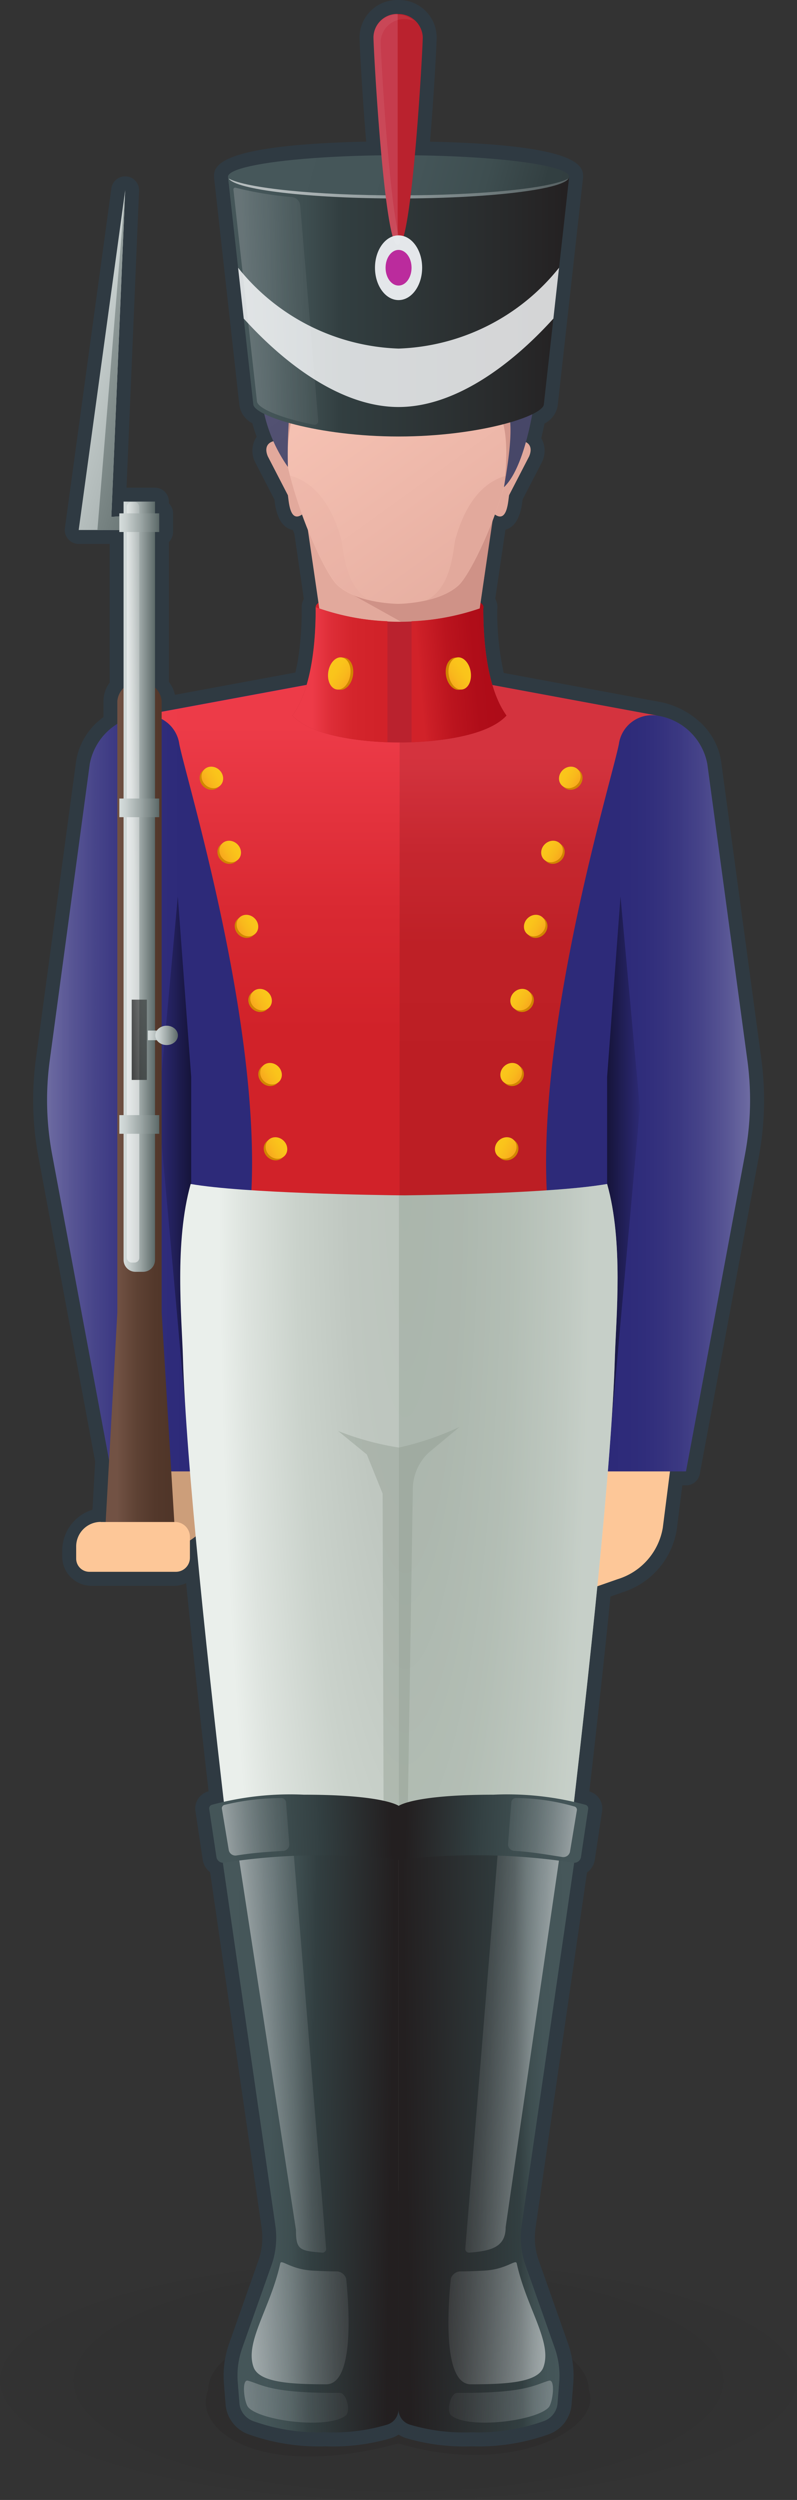
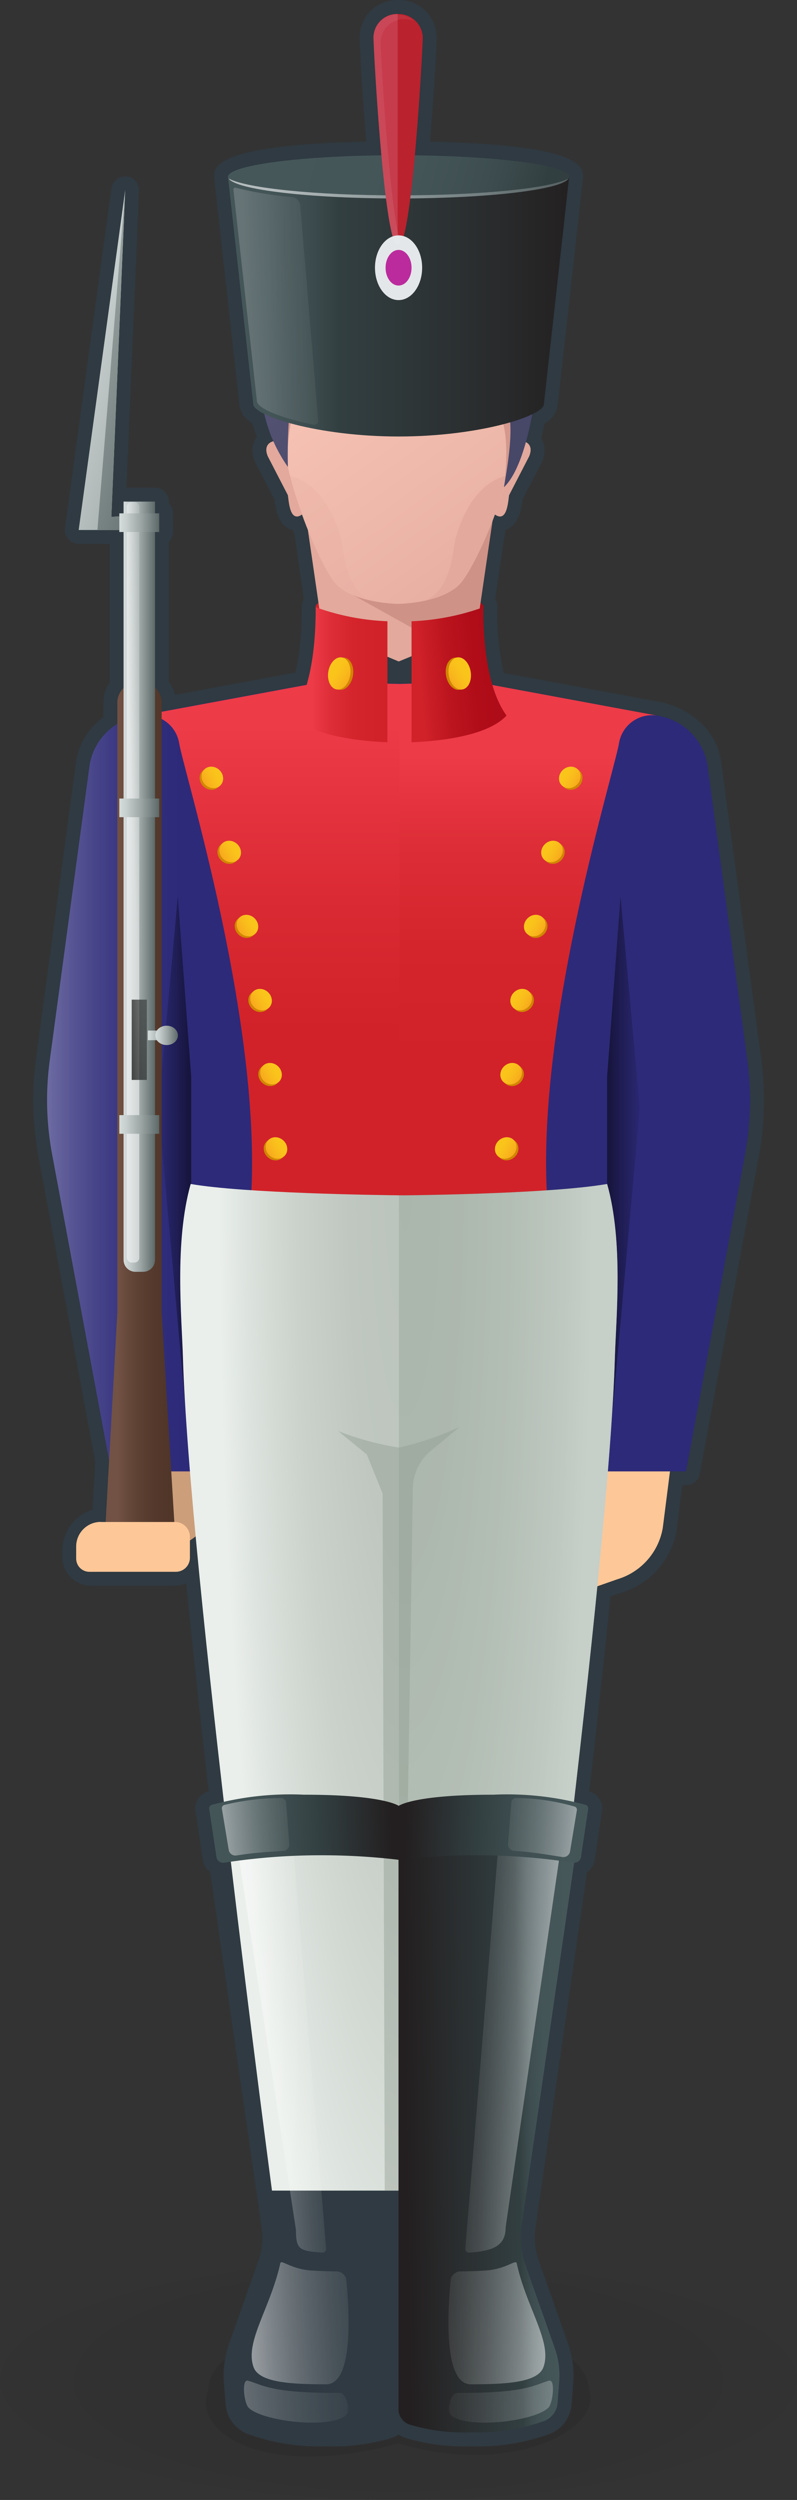
<svg xmlns="http://www.w3.org/2000/svg" xmlns:xlink="http://www.w3.org/1999/xlink" viewBox="0 0 57.243 179.351">
  <rect x="0" y="0" width="57.243" height="179.351" fill="#333333" stroke="none" />
  <defs>
    <style>.a5e8ed0e-f993-4683-bfcb-b7a88fccce39,.ee086d99-4dc5-4d70-bcee-11baf5537972{fill:#231f20;}.bc121cdb-e58b-4be1-9475-9d081e27c8e5,.ee086d99-4dc5-4d70-bcee-11baf5537972{opacity:0.21;}.a1f2b829-a230-4bf4-b8a3-fc19ea4b9c8e{opacity:0.53;}.a5e8ed0e-f993-4683-bfcb-b7a88fccce39{opacity:0.1;}.a1c6e41b-7a39-4757-8ae0-68898296252a{opacity:0.31;}.b360157d-50ac-4042-ae5c-b769984fbb90{fill:#2f3a42;}.f871672a-7a2b-47bf-bd29-b14144ee34c2{fill:url(#ff0b12c2-869f-4376-ac67-9fbc59405639);}.a90936ef-5d39-4b10-a0a6-82b0b1f397b7{fill:url(#fe04f9e5-ef9b-4204-8581-7d3b7a700e71);}.bf35ae80-4595-46db-98e4-6226bb7783a6{fill:#fdc798;}.fc87aa2c-4d82-48c8-aa69-07b2c64ba9a9{fill:#cc9e7a;}.b53dbff5-5cce-43c4-85ef-5bc53ded32c0{fill:url(#ea4924a2-5daa-4895-bbb0-ae9b30371dd5);}.eee09718-407f-4f71-81a8-b5045e16ecac{fill:#2d2a79;}.b64cfbca-7e79-4e7a-9325-a156cf07baf0{fill:url(#bb159101-eb63-47bd-9bd3-f10a20894649);}.a70b8a0d-5db5-4140-8cae-9467122de9ab{fill:url(#e1ba4dbf-2c28-4684-9815-df5a53a09245);}.f50dd18e-87d2-4877-be85-5ed079b434b2{fill:url(#b8fdccc1-43fe-426e-a8e7-a1206e0044b5);}.e516d83d-1d9e-4463-887a-1658946a2a58{fill:#bf7f75;opacity:0.54;}.b16eeafb-7ad1-47f7-9a6a-33939db1fadc,.e516d83d-1d9e-4463-887a-1658946a2a58{isolation:isolate;}.b4b8d087-c867-4667-a9a5-4a91faf07c8c{fill:url(#bcdca14c-b09e-4682-aed1-93233fa68771);}.e78ac6b2-32cb-40f4-9b66-e27a5ecb565b{fill:url(#fafa0f59-e980-423d-8b33-d27c56e85125);}.b16eeafb-7ad1-47f7-9a6a-33939db1fadc{opacity:0.26;fill:url(#b3626ff8-6c88-4fd1-9207-bc3dae47ddfb);}.a39e2aee-c0db-45d2-acc0-68e8470a6a6b{fill:url(#e3e24088-35b5-4f3d-b140-145cb8a5e807);}.ab67fcba-6794-4de7-934d-d775879d44d0{fill:url(#bd2d7a47-965e-473f-a478-a83f5848a61e);}.ad0a8ea3-ac9e-454c-9d91-2fc27cbe5b0e{fill:url(#eb6d3710-5e0b-4e30-9d06-bb9db147b4bc);}.f84805e1-7a71-41bf-9d6c-fe2c9c196e69{opacity:0.6;fill:url(#a9c9abcf-b553-47e2-a394-b6a68e97c0a7);}.a7fcb986-9b64-4437-8ea8-4fc2477ec104{opacity:0.18;fill:url(#add64562-b346-4444-bf1b-8f8121b29618);}.efb383ea-14f4-4bd3-9c3a-cc934e3db3bd{fill:#fdfeff;}.a1cbd449-4fa8-452d-9797-88018e3f4271,.efb383ea-14f4-4bd3-9c3a-cc934e3db3bd{opacity:0.81;}.adda8876-8203-4544-890c-8934116c539b{fill:#ba222e;}.af0a3096-e1e3-450c-9aeb-3f4599fafd78{fill:#c63c4d;}.a9f041a2-e036-47c8-af7a-bb1b3f36c66d{fill:#e4e7ea;}.a1cbd449-4fa8-452d-9797-88018e3f4271{fill:#b2008c;}.f88d6cf0-5b00-4e0c-95b8-c8a994f3a55b{fill:url(#a7ce7fde-956f-4dd2-b42f-4174485c0c72);}.a7d8fbe2-dc4e-4bb8-942f-4dad37712cd9{fill:#49070c;opacity:0.15;}.bec21e8c-2153-4327-bafb-d8bd84e27f58{fill:url(#f8e77e84-d6fd-4b44-b128-b756ff5e08be);}.bc121cdb-e58b-4be1-9475-9d081e27c8e5{fill:url(#ee3624bd-8ae3-4117-b6e4-bacd6deada25);}.a64c5a7e-c7fb-470d-b6e8-a22168820111{fill:url(#b660ff5c-3cd7-4ecf-bf62-5db4c31a7715);}.ac8da6fb-9d29-42cf-ad1b-2586798b4343{fill:url(#a663c639-2761-44fc-8a77-968c6175ab71);}.a6f01719-511b-4109-a5d8-c5867928ddf8{fill:#d18602;}.b2be612d-81f2-44ec-94a0-21da1e3732cb{fill:url(#bb82766b-ca68-4e68-a433-f90095e1a64e);}.f000be45-614f-48ca-a97c-526bc1dad0f8{fill:url(#bb1e0b1a-cc93-4d85-978d-8b86f49c8dbb);}.ab76be6c-14ae-4a39-946c-9d8f31384855{fill:url(#a178568f-d5d9-447c-bf74-f9255e82bae7);}.fcb52fbb-ab8c-4913-9edc-08866e445ba4{fill:url(#a9182761-639b-4618-8051-9cf91399573e);}.a9b2d305-062c-4b94-b2ad-ec0eea185b57{fill:url(#aa349c09-0375-4171-a029-d7e1760df8d0);}.b6e2e05e-8c76-4914-aad2-34e9bd30ee29{fill:url(#be76b5e2-e3f3-4883-bd6d-3defe1c00842);}.af8e18da-d392-4462-972c-c8e4ef119aa0{fill:url(#a5129397-e236-4254-bfc3-c1d4e5d435f8);}.bdbd5a89-49ba-4b3a-86c3-6195a85dd137{fill:url(#ad4cf054-528c-4ae9-9937-76fbff6f662f);}.f4c1cd7c-2fe5-4ea7-bd36-0af0ce0b3047{fill:url(#a68f1c38-b5b5-4e93-bca0-f48878e1078d);}.a54165c5-6f34-449c-a275-a96ffc1cb175{fill:url(#eb963eb6-cc01-4bcc-a740-b810ed7c644c);}.bf0a84c1-6cae-4d00-a272-f2b4c06499c3{fill:url(#bc83664a-4444-4290-be10-8fdff6476983);}.edf712dd-29a9-4107-ab2f-587b3fad762c{fill:url(#b788c0aa-ce86-4c77-90f0-9f52a3931c65);}.b7c8d65d-39d7-409b-a77d-3fb1b155feff{fill:url(#b7cee21e-f98e-4696-a5e4-f4141027f22c);}.b0a9d923-ac04-49b3-9c78-be03236c61c6{fill:url(#ec7b6066-cf85-483f-ac0d-e0bf89b841d8);}.a0d42bed-50f7-4c0b-8a76-9ccd7ff82127,.a2c54da9-803c-4f8c-b333-79c6a63708b2,.a611a1b3-0530-48b8-b9c9-8de10dafeaf0,.a9157031-2e61-49a9-b0bc-ed3fc5533566,.ac10362c-03ae-4295-b8ba-6e1c9eb1744f,.b8a6a81a-e07f-465b-88d6-b3edba5cf406,.be051c42-0c43-4107-b624-5060e9145487{opacity:0.51;}.a9157031-2e61-49a9-b0bc-ed3fc5533566{fill:url(#f6ffb527-53b1-4f29-8062-1c0fc15f123b);}.a0d42bed-50f7-4c0b-8a76-9ccd7ff82127{fill:url(#f020619e-8f9e-4c3d-879d-d0309391d834);}.a55364b2-e5fb-4358-8942-320ff2b69551{fill:url(#a6d573e7-1e87-4728-beb6-addb4626b384);}.f1794e40-5a26-46f9-aaeb-733f12fbc6e0{fill:url(#be1fa079-4609-46af-be65-dec596ad3229);}.b39b9708-823c-4a54-946e-eba634d561fe{fill:url(#ef0a5025-40ab-4736-9213-8c8a3f616b96);}.b3957a80-ed56-4943-9744-de22cfc6bd72{fill:#92a093;opacity:0.4;}.f8a4a686-9425-4eec-9404-db051e7bf4b6{fill:#8f9b8f;opacity:0.42;}.abb24a39-89d1-48a1-aba0-dca91e722adf{fill:url(#b4ebb703-194a-49db-a30d-7c54ff262f8b);}.a611a1b3-0530-48b8-b9c9-8de10dafeaf0{fill:url(#aa1df984-d9f8-4645-85c3-27da24169e83);}.f02272c2-4006-46ad-a645-5bf3b7eadb40,.fa469028-234e-43eb-be7a-11e7edc5c581{opacity:0.54;}.fa469028-234e-43eb-be7a-11e7edc5c581{fill:url(#e68726c4-99b7-4ee0-9f77-3c79cec35aa4);}.ad556d7c-77ee-4c2b-b5f9-e3b26487a9ea,.f171e288-7d9b-4d98-87f6-f0e8f0213a13{opacity:0.28;}.f171e288-7d9b-4d98-87f6-f0e8f0213a13{fill:url(#aedcdb52-5253-4793-bec2-e3e98c396388);}.fe79951d-6779-4d20-b6c3-699ba42e728d{fill:url(#bbc135dd-545e-40c7-9ed6-39013ae89425);}.a2c54da9-803c-4f8c-b333-79c6a63708b2{fill:url(#e78936fd-dc8e-44be-9cb5-d915514e4264);}.f02272c2-4006-46ad-a645-5bf3b7eadb40{fill:url(#e4fd6352-b7cf-4516-8a52-0526e46fd106);}.ad556d7c-77ee-4c2b-b5f9-e3b26487a9ea{fill:url(#b579d09f-ecf8-4785-89ae-06f432bc1861);}.a73582c9-3f4f-4437-832e-f3155aa8b2c4{fill:url(#b085fd12-2bbc-46e3-b176-62a4b9562a88);}.be051c42-0c43-4107-b624-5060e9145487{fill:url(#b32fde99-2bf1-4c54-aed4-eab23a58f205);}.f62bba18-c433-4d91-8ebb-fa7f4951a7dd{fill:url(#aea75ce6-b82b-4457-bde5-254feeb1f57d);}.b8a6a81a-e07f-465b-88d6-b3edba5cf406{fill:url(#b6e69d69-c46e-4d28-8890-86df3f474258);}.aa9a0ef7-51d8-4bd7-840d-2b432366f52e{fill:url(#ab867ad9-7b71-4f86-b876-2a0c05d262f1);}.a612908d-e919-47ea-baef-2cf0c843ba13{fill:url(#f8f41b9c-7620-44ae-9249-ff88bc8811be);}.ac10362c-03ae-4295-b8ba-6e1c9eb1744f{fill:url(#bad8d152-a588-48dc-8c99-7293c833b591);}.a5c781a7-125b-4903-b4ca-9a7dc80a5ef9{fill:url(#b436e331-0f51-4b80-927e-609eebc5508f);}.a9ed9396-ec6d-4447-a5fd-38b1a39f29a9{fill:url(#b18183a3-ef87-48a9-bac2-8009ea293730);}.bcb3c10a-4cb9-4a7c-9796-11fc770b2a09{fill:url(#b5186b49-14a5-4be6-9473-33315568644d);}.b237b018-48bc-40ac-a7e9-4bde76923980{fill:url(#bdac2dfe-6df8-46a2-91b4-99b8a253f211);}.b197358b-5a90-4b74-97ee-280f82f2620a{fill:url(#b4faecb2-886f-4506-94aa-26277b425a64);}.b688a5f2-507a-423d-9827-1ee1ac77009d{fill:url(#f1a35d4d-dc7a-4ba0-982f-d84f4522d6d4);}</style>
    <linearGradient id="ff0b12c2-869f-4376-ac67-9fbc59405639" x1="2.38" y1="24.312" x2="23.172" y2="30.727" gradientUnits="userSpaceOnUse">
      <stop offset="0" stop-color="#d6dddc" />
      <stop offset="0.175" stop-color="#c7cfce" />
      <stop offset="0.514" stop-color="#9fa9a8" />
      <stop offset="0.978" stop-color="#5f6c6b" />
      <stop offset="1" stop-color="#5c6968" />
    </linearGradient>
    <linearGradient id="fe04f9e5-ef9b-4204-8581-7d3b7a700e71" x1="-6.061" y1="21.5" x2="14.731" y2="27.915" xlink:href="#ff0b12c2-869f-4376-ac67-9fbc59405639" />
    <linearGradient id="ea4924a2-5daa-4895-bbb0-ae9b30371dd5" x1="24.414" y1="43.932" x2="35.169" y2="43.005" gradientUnits="userSpaceOnUse">
      <stop offset="0" stop-color="#d12229" />
      <stop offset="0.059" stop-color="#cc1f27" />
      <stop offset="0.341" stop-color="#bb141e" />
      <stop offset="0.644" stop-color="#b00d19" />
      <stop offset="1" stop-color="#ad0b17" />
    </linearGradient>
    <linearGradient id="bb159101-eb63-47bd-9bd3-f10a20894649" x1="-4745.765" y1="-432.085" x2="-4740.642" y2="-430.148" gradientTransform="translate(-4707.741 -397.238) rotate(180)" gradientUnits="userSpaceOnUse">
      <stop offset="0.424" stop-color="#e2a99c" />
      <stop offset="0.994" stop-color="#f9c6b7" />
    </linearGradient>
    <linearGradient id="e1ba4dbf-2c28-4684-9815-df5a53a09245" x1="41.084" y1="-432.084" x2="46.208" y2="-430.147" gradientTransform="matrix(1, 0, 0, -1, -21.863, -397.238)" xlink:href="#bb159101-eb63-47bd-9bd3-f10a20894649" />
    <linearGradient id="b8fdccc1-43fe-426e-a8e7-a1206e0044b5" x1="28.655" y1="-442.596" x2="28.72" y2="-424.771" gradientTransform="matrix(1, 0, 0, -1, 0, -397.238)" xlink:href="#bb159101-eb63-47bd-9bd3-f10a20894649" />
    <linearGradient id="bcdca14c-b09e-4682-aed1-93233fa68771" x1="49.258" y1="-458.041" x2="22.647" y2="-421.104" gradientTransform="matrix(1, 0, 0, -1, 0, -397.238)" xlink:href="#bb159101-eb63-47bd-9bd3-f10a20894649" />
    <linearGradient id="fafa0f59-e980-423d-8b33-d27c56e85125" x1="28.166" y1="-433.322" x2="47.384" y2="-442.275" gradientTransform="matrix(1, 0, 0, -1, 0, -397.238)" xlink:href="#bb159101-eb63-47bd-9bd3-f10a20894649" />
    <linearGradient id="b3626ff8-6c88-4fd1-9207-bc3dae47ddfb" x1="-4755.294" y1="-433.322" x2="-4736.065" y2="-442.28" gradientTransform="translate(-4726.248 -397.238) rotate(180)" xlink:href="#bb159101-eb63-47bd-9bd3-f10a20894649" />
    <linearGradient id="e3e24088-35b5-4f3d-b140-145cb8a5e807" x1="47.892" y1="-452.651" x2="22.717" y2="-417.706" gradientTransform="matrix(1, 0, 0, -1, 0, -397.238)" gradientUnits="userSpaceOnUse">
      <stop offset="0.651" stop-color="#474768" />
      <stop offset="0.786" stop-color="#4f4e6f" />
      <stop offset="1" stop-color="#575677" />
    </linearGradient>
    <linearGradient id="bd2d7a47-965e-473f-a478-a83f5848a61e" x1="41.525" y1="22" x2="13.719" y2="22" gradientUnits="userSpaceOnUse">
      <stop offset="0" stop-color="#231f20" />
      <stop offset="0.172" stop-color="#28292a" />
      <stop offset="0.619" stop-color="#323f41" />
      <stop offset="0.627" stop-color="#344143" />
      <stop offset="0.704" stop-color="#3e4e50" />
      <stop offset="0.802" stop-color="#445558" />
      <stop offset="1" stop-color="#46575a" />
    </linearGradient>
    <linearGradient id="eb6d3710-5e0b-4e30-9d06-bb9db147b4bc" x1="45.551" y1="17.397" x2="20.473" y2="10.418" gradientUnits="userSpaceOnUse">
      <stop offset="0" stop-color="#231f20" />
      <stop offset="0.026" stop-color="#292b2d" />
      <stop offset="0.066" stop-color="#2e3738" />
      <stop offset="0.123" stop-color="#313d3f" />
      <stop offset="0.28" stop-color="#323f41" />
      <stop offset="0.296" stop-color="#344143" />
      <stop offset="0.441" stop-color="#3e4e50" />
      <stop offset="0.627" stop-color="#445558" />
      <stop offset="1" stop-color="#46575a" />
    </linearGradient>
    <linearGradient id="a9c9abcf-b553-47e2-a394-b6a68e97c0a7" x1="45.444" y1="17.602" x2="20.481" y2="10.654" gradientUnits="userSpaceOnUse">
      <stop offset="0" stop-color="#fff" stop-opacity="0" />
      <stop offset="0.011" stop-color="#fff" stop-opacity="0.06" />
      <stop offset="0.034" stop-color="#fff" stop-opacity="0.156" />
      <stop offset="0.058" stop-color="#fff" stop-opacity="0.225" />
      <stop offset="0.083" stop-color="#fff" stop-opacity="0.266" />
      <stop offset="0.113" stop-color="#fff" stop-opacity="0.279" />
      <stop offset="0.209" stop-color="#fff" stop-opacity="0.309" />
      <stop offset="0.356" stop-color="#fff" stop-opacity="0.393" />
      <stop offset="0.536" stop-color="#fff" stop-opacity="0.53" />
      <stop offset="0.742" stop-color="#fff" stop-opacity="0.721" />
      <stop offset="0.966" stop-color="#fff" stop-opacity="0.961" />
      <stop offset="1" stop-color="#fff" />
    </linearGradient>
    <linearGradient id="add64562-b346-4444-bf1b-8f8121b29618" x1="23.328" y1="21.802" x2="17.683" y2="22.063" xlink:href="#a9c9abcf-b553-47e2-a394-b6a68e97c0a7" />
    <linearGradient id="a7ce7fde-956f-4dd2-b42f-4174485c0c72" x1="37.945" y1="54.261" x2="37.945" y2="76.089" gradientUnits="userSpaceOnUse">
      <stop offset="0" stop-color="#ed3b48" />
      <stop offset="0.297" stop-color="#dd2d37" />
      <stop offset="0.62" stop-color="#d4252c" />
      <stop offset="1" stop-color="#d12229" />
    </linearGradient>
    <linearGradient id="f8e77e84-d6fd-4b44-b128-b756ff5e08be" x1="-186.019" y1="52.081" x2="-186.019" y2="73.909" gradientTransform="matrix(-1, 0, 0, 1, -166.638, 0)" gradientUnits="userSpaceOnUse">
      <stop offset="0" stop-color="#ed3b48" />
      <stop offset="0.605" stop-color="#d92932" />
      <stop offset="1" stop-color="#d12229" />
    </linearGradient>
    <linearGradient id="ee3624bd-8ae3-4117-b6e4-bacd6deada25" x1="18.1" y1="6.606" x2="34.966" y2="10.916" gradientUnits="userSpaceOnUse">
      <stop offset="0" stop-color="#fff" stop-opacity="0" />
      <stop offset="0.011" stop-color="#fff" stop-opacity="0.06" />
      <stop offset="0.034" stop-color="#fff" stop-opacity="0.156" />
      <stop offset="0.058" stop-color="#fff" stop-opacity="0.225" />
      <stop offset="0.083" stop-color="#fff" stop-opacity="0.266" />
      <stop offset="0.113" stop-color="#fff" stop-opacity="0.279" />
      <stop offset="0.466" stop-color="#fff" stop-opacity="0.286" />
      <stop offset="0.593" stop-color="#fff" stop-opacity="0.313" />
      <stop offset="0.684" stop-color="#fff" stop-opacity="0.359" />
      <stop offset="0.757" stop-color="#fff" stop-opacity="0.426" />
      <stop offset="0.82" stop-color="#fff" stop-opacity="0.512" />
      <stop offset="0.876" stop-color="#fff" stop-opacity="0.618" />
      <stop offset="0.926" stop-color="#fff" stop-opacity="0.746" />
      <stop offset="0.97" stop-color="#fff" stop-opacity="0.888" />
      <stop offset="1" stop-color="#fff" />
    </linearGradient>
    <linearGradient id="b660ff5c-3cd7-4ecf-bf62-5db4c31a7715" x1="22.407" y1="48.407" x2="27.141" y2="48.407" xlink:href="#a7ce7fde-956f-4dd2-b42f-4174485c0c72" />
    <linearGradient id="a663c639-2761-44fc-8a77-968c6175ab71" x1="30.15" y1="48.593" x2="36.378" y2="48.056" xlink:href="#ea4924a2-5daa-4895-bbb0-ae9b30371dd5" />
    <linearGradient id="bb82766b-ca68-4e68-a433-f90095e1a64e" x1="25.741" y1="49.235" x2="23.498" y2="47.733" gradientTransform="translate(68.213 16.604) rotate(80.888)" gradientUnits="userSpaceOnUse">
      <stop offset="0" stop-color="#f68c1e" />
      <stop offset="0.023" stop-color="#f68f1e" />
      <stop offset="0.24" stop-color="#f8a81d" />
      <stop offset="0.469" stop-color="#f9b91c" />
      <stop offset="0.713" stop-color="#fac41b" />
      <stop offset="1" stop-color="#fac71b" />
    </linearGradient>
    <linearGradient id="bb1e0b1a-cc93-4d85-978d-8b86f49c8dbb" x1="-152.362" y1="49.235" x2="-154.605" y2="47.733" gradientTransform="matrix(-0.987, -0.158, -0.158, 0.987, -111.127, -23.736)" xlink:href="#bb82766b-ca68-4e68-a433-f90095e1a64e" />
    <linearGradient id="a178568f-d5d9-447c-bf74-f9255e82bae7" x1="-155.871" y1="489.477" x2="-158.205" y2="487.914" gradientTransform="matrix(0.895, 0.444, -0.312, 0.563, 334.062, -149.484)" xlink:href="#bb82766b-ca68-4e68-a433-f90095e1a64e" />
    <linearGradient id="a9182761-639b-4618-8051-9cf91399573e" x1="-158.415" y1="496.819" x2="-160.749" y2="495.256" gradientTransform="matrix(0.895, 0.444, -0.312, 0.563, 337.348, -147.175)" xlink:href="#bb82766b-ca68-4e68-a433-f90095e1a64e" />
    <linearGradient id="aa349c09-0375-4171-a029-d7e1760df8d0" x1="-160.917" y1="504.179" x2="-163.251" y2="502.616" gradientTransform="matrix(0.895, 0.444, -0.312, 0.563, 340.645, -144.894)" xlink:href="#bb82766b-ca68-4e68-a433-f90095e1a64e" />
    <linearGradient id="be76b5e2-e3f3-4883-bd6d-3defe1c00842" x1="-163.167" y1="511.657" x2="-165.5" y2="510.094" gradientTransform="matrix(0.895, 0.444, -0.312, 0.563, 344.012, -142.792)" xlink:href="#bb82766b-ca68-4e68-a433-f90095e1a64e" />
    <linearGradient id="a5129397-e236-4254-bfc3-c1d4e5d435f8" x1="-165.163" y1="519.251" x2="-167.496" y2="517.688" gradientTransform="matrix(0.895, 0.444, -0.312, 0.563, 347.45, -140.868)" xlink:href="#bb82766b-ca68-4e68-a433-f90095e1a64e" />
    <linearGradient id="ad4cf054-528c-4ae9-9937-76fbff6f662f" x1="-166.845" y1="527.013" x2="-169.178" y2="525.45" gradientTransform="matrix(0.895, 0.444, -0.312, 0.563, 350.985, -139.164)" xlink:href="#bb82766b-ca68-4e68-a433-f90095e1a64e" />
    <linearGradient id="a68f1c38-b5b5-4e93-bca0-f48878e1078d" x1="-352.688" y1="398.655" x2="-355.022" y2="397.092" gradientTransform="matrix(-0.444, -0.895, -0.563, 0.312, 82.075, -385.283)" xlink:href="#bb82766b-ca68-4e68-a433-f90095e1a64e" />
    <linearGradient id="eb963eb6-cc01-4bcc-a740-b810ed7c644c" x1="-355.232" y1="405.997" x2="-357.566" y2="404.434" gradientTransform="matrix(-0.444, -0.895, -0.563, 0.312, 86.36, -384.535)" xlink:href="#bb82766b-ca68-4e68-a433-f90095e1a64e" />
    <linearGradient id="bc83664a-4444-4290-be10-8fdff6476983" x1="-357.735" y1="413.357" x2="-360.068" y2="411.794" gradientTransform="matrix(-0.444, -0.895, -0.563, 0.312, 90.633, -383.757)" xlink:href="#bb82766b-ca68-4e68-a433-f90095e1a64e" />
    <linearGradient id="b788c0aa-ce86-4c77-90f0-9f52a3931c65" x1="-359.984" y1="420.835" x2="-362.318" y2="419.272" gradientTransform="matrix(-0.444, -0.895, -0.563, 0.312, 94.822, -382.787)" xlink:href="#bb82766b-ca68-4e68-a433-f90095e1a64e" />
    <linearGradient id="b7cee21e-f98e-4696-a5e4-f4141027f22c" x1="-361.98" y1="428.429" x2="-364.314" y2="426.866" gradientTransform="matrix(-0.444, -0.895, -0.563, 0.312, 98.929, -381.628)" xlink:href="#bb82766b-ca68-4e68-a433-f90095e1a64e" />
    <linearGradient id="ec7b6066-cf85-483f-ac0d-e0bf89b841d8" x1="-363.662" y1="436.19" x2="-365.996" y2="434.628" gradientTransform="matrix(-0.444, -0.895, -0.563, 0.312, 102.943, -380.225)" xlink:href="#bb82766b-ca68-4e68-a433-f90095e1a64e" />
    <linearGradient id="f6ffb527-53b1-4f29-8062-1c0fc15f123b" x1="43.987" y1="78.205" x2="56.554" y2="78.205" gradientUnits="userSpaceOnUse">
      <stop offset="0" stop-color="#fff" stop-opacity="0" />
      <stop offset="0.134" stop-color="#fff" stop-opacity="0.015" />
      <stop offset="0.261" stop-color="#fff" stop-opacity="0.059" />
      <stop offset="0.385" stop-color="#fff" stop-opacity="0.134" />
      <stop offset="0.507" stop-color="#fff" stop-opacity="0.239" />
      <stop offset="0.627" stop-color="#fff" stop-opacity="0.375" />
      <stop offset="0.747" stop-color="#fff" stop-opacity="0.541" />
      <stop offset="0.866" stop-color="#fff" stop-opacity="0.738" />
      <stop offset="0.981" stop-color="#fff" stop-opacity="0.961" />
      <stop offset="1" stop-color="#fff" />
    </linearGradient>
    <linearGradient id="f020619e-8f9e-4c3d-879d-d0309391d834" x1="-211.038" y1="78.205" x2="-198.472" y2="78.205" gradientTransform="matrix(-1, 0, 0, 1, -197.773, 0)" xlink:href="#f6ffb527-53b1-4f29-8062-1c0fc15f123b" />
    <linearGradient id="a6d573e7-1e87-4728-beb6-addb4626b384" x1="46.214" y1="84.941" x2="41.194" y2="84.941" gradientUnits="userSpaceOnUse">
      <stop offset="0" stop-opacity="0" />
      <stop offset="1" />
    </linearGradient>
    <linearGradient id="be1fa079-4609-46af-be65-dec596ad3229" x1="-183.577" y1="84.941" x2="-188.597" y2="84.941" gradientTransform="matrix(-1, 0, 0, 1, -172.453, 0)" xlink:href="#a6d573e7-1e87-4728-beb6-addb4626b384" />
    <radialGradient id="ef0a5025-40ab-4736-9213-8c8a3f616b96" cx="1.941" cy="84.985" r="11.456" gradientTransform="translate(26.844 -575.591) scale(1.169 7.773)" gradientUnits="userSpaceOnUse">
      <stop offset="0" stop-color="#bbc4bc" />
      <stop offset="0.3" stop-color="#bfc7c0" />
      <stop offset="0.583" stop-color="#cad2cb" />
      <stop offset="0.858" stop-color="#dde3de" />
      <stop offset="1" stop-color="#eaefeb" />
    </radialGradient>
    <linearGradient id="b4ebb703-194a-49db-a30d-7c54ff262f8b" x1="28.097" y1="152.976" x2="16.133" y2="152.797" gradientUnits="userSpaceOnUse">
      <stop offset="0" stop-color="#231f20" />
      <stop offset="0.473" stop-color="#323f41" />
      <stop offset="0.485" stop-color="#344143" />
      <stop offset="0.59" stop-color="#3e4e50" />
      <stop offset="0.727" stop-color="#445558" />
      <stop offset="1" stop-color="#46575a" />
    </linearGradient>
    <linearGradient id="aa1df984-d9f8-4645-85c3-27da24169e83" x1="25.926" y1="146.329" x2="17.579" y2="146.83" xlink:href="#f6ffb527-53b1-4f29-8062-1c0fc15f123b" />
    <linearGradient id="e68726c4-99b7-4ee0-9f77-3c79cec35aa4" x1="30.263" y1="166.169" x2="17.485" y2="166.936" xlink:href="#f6ffb527-53b1-4f29-8062-1c0fc15f123b" />
    <linearGradient id="aedcdb52-5253-4793-bec2-e3e98c396388" x1="30.318" y1="171.691" x2="17.104" y2="172.484" xlink:href="#f6ffb527-53b1-4f29-8062-1c0fc15f123b" />
    <linearGradient id="bbc135dd-545e-40c7-9ed6-39013ae89425" x1="-134.604" y1="152.976" x2="-146.567" y2="152.797" gradientTransform="matrix(-1, 0, 0, 1, -105.457, 0)" gradientUnits="userSpaceOnUse">
      <stop offset="0" stop-color="#231f20" />
      <stop offset="0.678" stop-color="#323f41" />
      <stop offset="0.685" stop-color="#344143" />
      <stop offset="0.75" stop-color="#3e4e50" />
      <stop offset="0.833" stop-color="#445558" />
      <stop offset="1" stop-color="#46575a" />
    </linearGradient>
    <linearGradient id="e78936fd-dc8e-44be-9cb5-d915514e4264" x1="-136.037" y1="146.309" x2="-145.216" y2="146.86" gradientTransform="matrix(-1, 0, 0, 1, -105.457, 0)" xlink:href="#f6ffb527-53b1-4f29-8062-1c0fc15f123b" />
    <linearGradient id="e4fd6352-b7cf-4516-8a52-0526e46fd106" x1="-132.437" y1="166.169" x2="-145.215" y2="166.936" gradientTransform="matrix(-1, 0, 0, 1, -105.457, 0)" xlink:href="#f6ffb527-53b1-4f29-8062-1c0fc15f123b" />
    <linearGradient id="b579d09f-ecf8-4785-89ae-06f432bc1861" x1="-132.383" y1="171.691" x2="-145.597" y2="172.484" gradientTransform="matrix(-1, 0, 0, 1, -105.457, 0)" xlink:href="#f6ffb527-53b1-4f29-8062-1c0fc15f123b" />
    <linearGradient id="b085fd12-2bbc-46e3-b176-62a4b9562a88" x1="29.134" y1="130.984" x2="47.491" y2="131.6" gradientUnits="userSpaceOnUse">
      <stop offset="0" stop-color="#231f20" />
      <stop offset="0.28" stop-color="#323f41" />
      <stop offset="0.296" stop-color="#344143" />
      <stop offset="0.44" stop-color="#3e4e50" />
      <stop offset="0.627" stop-color="#445558" />
      <stop offset="1" stop-color="#46575a" />
    </linearGradient>
    <linearGradient id="b32fde99-2bf1-4c54-aed4-eab23a58f205" x1="33.104" y1="130.648" x2="41.801" y2="131.351" xlink:href="#f6ffb527-53b1-4f29-8062-1c0fc15f123b" />
    <linearGradient id="aea75ce6-b82b-4457-bde5-254feeb1f57d" x1="-182.845" y1="130.984" x2="-164.488" y2="131.6" gradientTransform="matrix(-1, 0, 0, 1, -154.706, 0)" xlink:href="#b085fd12-2bbc-46e3-b176-62a4b9562a88" />
    <linearGradient id="b6e69d69-c46e-4d28-8890-86df3f474258" x1="-178.792" y1="130.599" x2="-170.289" y2="131.286" gradientTransform="matrix(-1, 0, 0, 1, -154.706, 0)" xlink:href="#f6ffb527-53b1-4f29-8062-1c0fc15f123b" />
    <linearGradient id="ab867ad9-7b71-4f86-b876-2a0c05d262f1" x1="12.59" y1="80.566" x2="8.419" y2="80.566" gradientUnits="userSpaceOnUse">
      <stop offset="0" stop-color="#4f3528" />
      <stop offset="0.345" stop-color="#53382b" />
      <stop offset="0.671" stop-color="#5e4234" />
      <stop offset="0.988" stop-color="#715143" />
      <stop offset="1" stop-color="#725244" />
    </linearGradient>
    <linearGradient id="f8f41b9c-7620-44ae-9249-ff88bc8811be" x1="8.875" y1="63.617" x2="11.134" y2="63.617" xlink:href="#ff0b12c2-869f-4376-ac67-9fbc59405639" />
    <linearGradient id="bad8d152-a588-48dc-8c99-7293c833b591" x1="12.77" y1="63.172" x2="9.695" y2="63.289" xlink:href="#f6ffb527-53b1-4f29-8062-1c0fc15f123b" />
    <linearGradient id="b436e331-0f51-4b80-927e-609eebc5508f" x1="8.571" y1="37.497" x2="11.438" y2="37.497" xlink:href="#ff0b12c2-869f-4376-ac67-9fbc59405639" />
    <linearGradient id="b18183a3-ef87-48a9-bac2-8009ea293730" x1="8.571" y1="57.957" x2="11.438" y2="57.957" xlink:href="#ff0b12c2-869f-4376-ac67-9fbc59405639" />
    <linearGradient id="b5186b49-14a5-4be6-9473-33315568644d" x1="8.571" y1="80.67" x2="11.438" y2="80.67" xlink:href="#ff0b12c2-869f-4376-ac67-9fbc59405639" />
    <linearGradient id="bdac2dfe-6df8-46a2-91b4-99b8a253f211" x1="10.62" y1="74.28" x2="12.242" y2="74.28" xlink:href="#ff0b12c2-869f-4376-ac67-9fbc59405639" />
    <linearGradient id="b4faecb2-886f-4506-94aa-26277b425a64" x1="11.156" y1="74.28" x2="12.778" y2="74.28" xlink:href="#ff0b12c2-869f-4376-ac67-9fbc59405639" />
    <linearGradient id="f1a35d4d-dc7a-4ba0-982f-d84f4522d6d4" x1="12.167" y1="74.48" x2="8.154" y2="74.694" xlink:href="#a6d573e7-1e87-4728-beb6-addb4626b384" />
  </defs>
  <title>Asset 18</title>
  <g id="e2cb1a67-a34e-4850-aded-720e3ac5f6b9" data-name="Layer 2">
    <g id="eba54e5d-ec60-4b95-bb37-f5749f2f3534" data-name="Layer 1">
      <path class="ee086d99-4dc5-4d70-bcee-11baf5537972" d="M42.294,171.459c1.076,2.719-5.44,6.307-13.672,3.84-10.012,2.7-14.855-.987-13.673-3.84,0-2.958,6.122-5.355,13.673-5.355S42.294,168.5,42.294,171.459Z" />
      <g class="a1f2b829-a230-4bf4-b8a3-fc19ea4b9c8e">
        <ellipse class="a5e8ed0e-f993-4683-bfcb-b7a88fccce39" cx="28.622" cy="170.786" rx="28.622" ry="8.565" />
      </g>
      <g class="a1c6e41b-7a39-4757-8ae0-68898296252a">
        <ellipse class="ee086d99-4dc5-4d70-bcee-11baf5537972" cx="28.622" cy="170.786" rx="23.346" ry="7.978" />
      </g>
      <path class="b360157d-50ac-4042-ae5c-b769984fbb90" d="M33.871,175a14.292,14.292,0,0,1-4.585-.574,1.89,1.89,0,0,1-.664-.4,1.908,1.908,0,0,1-.664.4,14.307,14.307,0,0,1-4.586.574,14.483,14.483,0,0,1-5.363-.836,1.991,1.991,0,0,1-1.3-1.659l-.125-1.574a6.433,6.433,0,0,1,.351-2.652l2.093-5.926a5.385,5.385,0,0,0,.26-2.6l-3.729-25.738a.918.918,0,0,1-.5-.674l-.524-3.5a.763.763,0,0,1,.526-.834c.113-.039.269-.088.471-.142-.706-6.116-1.293-11.562-1.748-16.232a1.623,1.623,0,0,1-1.279.635H6.541a1.6,1.6,0,0,1-1.57-1.621v-.374a2.56,2.56,0,0,1,2.148-2.56l.218-3.892L3.251,82.9a21.578,21.578,0,0,1-.173-6.885L5.954,54.737a4.081,4.081,0,0,1,.157-.7,4.439,4.439,0,0,1,1.13-1.794c.012-.012.081-.071.1-.082a5.113,5.113,0,0,1,.6-.468V50.3a1.723,1.723,0,0,1,.442-1.142V38.626a.49.49,0,0,1-.154-.1H5.651a.5.5,0,0,1-.5-.568L8.5,13.581a.5.5,0,0,1,.494-.432l.046,0a.5.5,0,0,1,.455.52L8.561,35.6a.494.494,0,0,1,.314-.111h2.259a.5.5,0,0,1,.5.5v.383a.5.5,0,0,1,.3.46v1.337a.5.5,0,0,1-.3.46V49.111a1.752,1.752,0,0,1,.48,1.186v.15l9.5-1.76c.117-.433.211-.854.278-1.256a23.248,23.248,0,0,0,.276-3.824c0-.014,0-.03,0-.044a.8.8,0,0,1,.173-.488l-.714-4.912q-.123-.3-.244-.612l-.059,0c-.907,0-1.052-1.2-1.122-1.782l-.011-.087-1.406-2.719a1.363,1.363,0,0,1-.045-1.166,1.074,1.074,0,0,1,.271-.35,11.677,11.677,0,0,1-.46-1.414c-.418-.231-.864-.57-.864-1.05L15.878,12.742c0-1.638,6.632-2.015,10.966-2.092-.326-3.715-.52-7.506-.52-7.957,0-.01,0-.021,0-.032A2.205,2.205,0,0,1,28.562.5a.54.54,0,0,1,.091.008,2.2,2.2,0,0,1,2.211,2.145c0,.454-.2,4.268-.522,8,4.36.074,11.037.446,11.037,2.037L39.56,29.041c0,.44-.459.778-.893,1.014-.1.508-.211,1-.336,1.478a1.278,1.278,0,0,1,.143,1.395l-1.423,2.756-.011.086c-.07.579-.214,1.785-1.122,1.785h-.054l-.816,5.511a.79.79,0,0,1,.18.5.726.726,0,0,1-.014.121,20.151,20.151,0,0,0,.561,5.028l11.579,2.146a5.431,5.431,0,0,1,2.549,1.3,1.113,1.113,0,0,1,.114.1A4.4,4.4,0,0,1,51.14,54.04a4,4,0,0,1,.159.7l2.877,21.275A21.655,21.655,0,0,1,54,82.9l-4.242,22.755a.5.5,0,0,1-.491.409h-.71l-.46,3.607a5.164,5.164,0,0,1-3.579,4.1l-1.151.4c-.244,2.441-.511,4.975-.791,7.536-.261,2.384-.531,4.791-.806,7.17.189.051.336.1.444.135a.76.76,0,0,1,.524.833l-.524,3.5a.917.917,0,0,1-.531.688L37.96,159.75a5.424,5.424,0,0,0,.259,2.6l2.094,5.926a6.417,6.417,0,0,1,.351,2.652L40.54,172.5a1.994,1.994,0,0,1-1.3,1.66A14.485,14.485,0,0,1,33.871,175Z" />
      <path class="b360157d-50ac-4042-ae5c-b769984fbb90" d="M28.627,1a1.7,1.7,0,0,1,1.737,1.653c0,.485-.219,4.67-.568,8.489,6.217.075,11.083.738,11.083,1.545l-.912,8.182-.221,1.987h0l-.683,6.129c0,.217-.3.474-.843.736-.119.651-.272,1.337-.459,2,.349.171.451.532.252,1.012l-1.447,2.8c-.058.4-.118,1.523-.649,1.523a.665.665,0,0,1-.369-.144c-.052.138-.1.276-.155.411l-.876,5.92a.439.439,0,0,1,.211.321.316.316,0,0,1-.014.059,20.066,20.066,0,0,0,.665,5.525l11.885,2.2a4.923,4.923,0,0,1,2.3,1.172c.031.029.068.054.1.083a3.9,3.9,0,0,1,1,1.589,3.5,3.5,0,0,1,.139.61L53.68,76.079a21.135,21.135,0,0,1-.169,6.727L49.27,105.56H48.12l-.516,4.045a4.672,4.672,0,0,1-3.247,3.689L42.9,113.8c-.253,2.538-.53,5.177-.822,7.848-.276,2.529-.565,5.085-.856,7.6a8.012,8.012,0,0,1,.825.226.268.268,0,0,1,.2.288l-.525,3.494a.471.471,0,0,1-.483.365l-3.774,26.05a5.928,5.928,0,0,0,.283,2.837l2.093,5.928a5.917,5.917,0,0,1,.325,2.443l-.125,1.575a1.492,1.492,0,0,1-.992,1.235,13.989,13.989,0,0,1-5.178.8,13.57,13.57,0,0,1-4.418-.544,1.154,1.154,0,0,1-.831-1.049,1.155,1.155,0,0,1-.832,1.049,13.566,13.566,0,0,1-4.418.544,13.993,13.993,0,0,1-5.178-.8,1.5,1.5,0,0,1-.992-1.235l-.125-1.575a5.917,5.917,0,0,1,.325-2.443l2.093-5.928a5.928,5.928,0,0,0,.283-2.837L16,133.628a.467.467,0,0,1-.454-.365l-.525-3.494a.269.269,0,0,1,.2-.288,8.283,8.283,0,0,1,.854-.233c-.748-6.462-1.476-13.159-2.024-19.037a4.359,4.359,0,0,1-.411.294v1.072A1.167,1.167,0,0,1,12.5,112.77H6.541a1.1,1.1,0,0,1-1.07-1.121v-.373a2.041,2.041,0,0,1,1.992-2.086h.131l.245-4.4-4.1-21.985a21.135,21.135,0,0,1-.169-6.727L6.449,54.8a3.5,3.5,0,0,1,.139-.61,3.9,3.9,0,0,1,1-1.589c.031-.029.068-.054.1-.083a4.633,4.633,0,0,1,.745-.551V50.3a1.256,1.256,0,0,1,.442-.937V38.166h-.3v-.143H5.651l3.34-24.374L8,37.081l.573-.039v-.213h.3v-.843h2.259v.843h.3v1.337h-.3V49.325a1.267,1.267,0,0,1,.48.972v.752l10.4-1.928a13.462,13.462,0,0,0,.375-1.607,23.755,23.755,0,0,0,.283-3.942l0-.009a.434.434,0,0,1,.2-.315l-.759-5.219q-.222-.537-.435-1.109a.644.644,0,0,1-.353.133c-.531,0-.591-1.127-.649-1.521l-1.447-2.8c-.228-.546-.055-.93.421-1.062a10.842,10.842,0,0,1-.667-1.976c-.511-.254-.795-.5-.795-.712l-.683-6.129h0l-.221-1.987-.912-8.182c0-.8,4.83-1.466,11.016-1.544-.348-3.8-.566-7.968-.566-8.45v-.04A1.7,1.7,0,0,1,28.562,1v.006C28.584,1,28.6,1,28.627,1m0-1h-.065a2.7,2.7,0,0,0-2.738,2.653h0v.04c0,.521.189,4.05.476,7.468-10.925.237-10.926,1.832-10.926,2.526a.827.827,0,0,0,.007.111l.911,8.181.221,1.988.679,6.092a1.732,1.732,0,0,0,.931,1.306q.136.5.314.976a1.477,1.477,0,0,0-.145.239,1.816,1.816,0,0,0,.016,1.541c.011.025.022.05.035.074l1.365,2.639c.068.567.242,1.976,1.326,2.191.036.091.072.181.109.27l.679,4.667a1.264,1.264,0,0,0-.153.6.679.679,0,0,0,0,.078,22.711,22.711,0,0,1-.27,3.708c-.049.292-.112.594-.189.9l-8.646,1.6a2.252,2.252,0,0,0-.434-.926V38.884a1,1,0,0,0,.3-.718V36.829a1,1,0,0,0-.3-.718v-.125a1,1,0,0,0-1-1H9.088l.9-21.294a1,1,0,0,0-.91-1.039c-.03,0-.061,0-.09,0a1,1,0,0,0-.99.865L4.661,37.887a1,1,0,0,0,.99,1.136H7.875v9.956A2.19,2.19,0,0,0,7.433,50.3v1.141a5.464,5.464,0,0,0-.422.348,1.26,1.26,0,0,0-.12.1,4.925,4.925,0,0,0-1.255,2,4.618,4.618,0,0,0-.178.783L2.582,75.945a22.107,22.107,0,0,0,.177,7.044l4.075,21.866-.192,3.454a3.077,3.077,0,0,0-2.171,2.967v.373a2.1,2.1,0,0,0,2.07,2.121H12.5a2.083,2.083,0,0,0,.87-.19c.431,4.357.971,9.359,1.611,14.927l-.087.029a1.273,1.273,0,0,0-.859,1.381l.525,3.5a1.393,1.393,0,0,0,.531.9l3.7,25.513a4.912,4.912,0,0,1-.237,2.36l-2.093,5.928a6.892,6.892,0,0,0-.379,2.855l.125,1.574a2.489,2.489,0,0,0,1.617,2.085,14.979,14.979,0,0,0,5.55.872,14.791,14.791,0,0,0,4.754-.6,2.424,2.424,0,0,0,.5-.241,2.391,2.391,0,0,0,.5.241,14.8,14.8,0,0,0,4.754.6,14.975,14.975,0,0,0,5.55-.872,2.489,2.489,0,0,0,1.617-2.085l.125-1.574a6.892,6.892,0,0,0-.379-2.855l-2.093-5.928a4.912,4.912,0,0,1-.237-2.36l3.694-25.491a1.392,1.392,0,0,0,.563-.919l.525-3.5a1.27,1.27,0,0,0-.859-1.381l-.059-.02c.258-2.244.513-4.511.758-6.757.279-2.55.534-4.976.759-7.223l.852-.3a5.656,5.656,0,0,0,3.909-4.506l.4-3.171h.27a1,1,0,0,0,.983-.816l4.241-22.755a22.185,22.185,0,0,0,.177-7.044L51.8,54.67a4.618,4.618,0,0,0-.178-.783,4.925,4.925,0,0,0-1.255-2c-.041-.04-.086-.078-.131-.114a5.926,5.926,0,0,0-2.757-1.4L36.181,48.278a20.147,20.147,0,0,1-.467-4.538,1.166,1.166,0,0,0,.014-.177,1.267,1.267,0,0,0-.157-.612l.731-4.946c1-.274,1.168-1.621,1.233-2.171L38.9,33.2c.013-.025.024-.05.035-.076a1.8,1.8,0,0,0-.062-1.691q.129-.512.238-1.052a1.745,1.745,0,0,0,.949-1.317l.679-6.092.221-1.988.911-8.181a.827.827,0,0,0,.007-.111c0-.7,0-2.3-10.993-2.527.289-3.437.478-6.984.478-7.507A2.7,2.7,0,0,0,28.627,0Z" />
      <polygon class="f871672a-7a2b-47bf-bd29-b14144ee34c2" points="8.606 38.023 5.651 38.023 8.991 13.649 7.998 37.081 8.722 37.032 8.606 38.023" />
      <polygon class="a90936ef-5d39-4b10-a0a6-82b0b1f397b7" points="8.606 38.023 6.997 38.023 8.991 13.649 7.998 37.081 8.722 37.032 8.606 38.023" />
      <path class="bf35ae80-4595-46db-98e4-6226bb7783a6" d="M48.274,104.349l-.67,5.256a4.672,4.672,0,0,1-3.247,3.689l-2.107.737v-9.682Z" />
      <path class="fc87aa2c-4d82-48c8-aa69-07b2c64ba9a9" d="M15.807,104.993l-.768,3.778c-.241,1.183-1.67,2.2-3.725,2.651l-2.417.53v-6.959Z" />
      <ellipse class="b53dbff5-5cce-43c4-85ef-5bc53ded32c0" cx="28.699" cy="43.563" rx="6.03" ry="1.238" />
      <path class="eee09718-407f-4f71-81a8-b5045e16ecac" d="M34.247,48.937,47.264,51.35A4.314,4.314,0,0,1,50.8,54.8L53.68,76.079a21.154,21.154,0,0,1-.169,6.727L49.27,105.56H24.708V49.135Z" />
      <path class="eee09718-407f-4f71-81a8-b5045e16ecac" d="M23.006,48.937,9.989,51.35A4.314,4.314,0,0,0,6.449,54.8L3.573,76.079a21.154,21.154,0,0,0,.169,6.727L7.983,105.56H32.545V49.135Z" />
      <path class="b64cfbca-7e79-4e7a-9325-a156cf07baf0" d="M35.1,36.167v.322c1.3,1.511,1.382-.416,1.462-.957l1.447-2.8c.257-.618.026-1.047-.606-1.115L35.73,31.9Z" />
      <path class="a70b8a0d-5db5-4140-8cae-9467122de9ab" d="M22.14,36.167v.322c-1.3,1.511-1.383-.416-1.462-.957l-1.447-2.8c-.258-.618-.028-1.047.6-1.115l1.677.275Z" />
      <polygon class="f50dd18e-87d2-4877-be85-5ed079b434b2" points="34.233 45.159 28.638 47.456 23.152 45.159 21.69 35.108 35.695 35.108 34.233 45.159" />
      <polygon class="e516d83d-1d9e-4463-887a-1658946a2a58" points="24.467 42.19 32.144 46.467 34.233 45.159 35.695 35.278 24.467 42.19" />
      <path class="b4b8d087-c867-4667-a9a5-4a91faf07c8c" d="M35.848,26.334c-1.469-1.255-5.642-1.373-7.191-1.425-.009,0-.016-.011-.025-.011h-.091c-.013,0-.016.01-.025.011-1.549.054-5.722.17-7.19,1.425-3.32,2.84,1.461,14.358,2.921,15.674,1.333,1.2,3.856,1.3,4.294,1.314h.091c.44-.009,2.961-.114,4.293-1.314C34.381,40.692,39.36,29.342,35.848,26.334Z" />
      <path class="e78ac6b2-32cb-40f4-9b66-e27a5ecb565b" d="M32.716,38.658c-.184.653-.215,3.453-2.072,4.4a5.165,5.165,0,0,0,2.276-1.052c.688-.619,2.142-3.464,3.141-6.613.107-.425.214-.824.346-1.191l.025-.091C35.548,34.332,33.717,35.081,32.716,38.658Z" />
      <path class="b16eeafb-7ad1-47f7-9a6a-33939db1fadc" d="M24.5,38.658c.183.653.214,3.453,2.072,4.4a5.171,5.171,0,0,1-2.276-1.052c-.687-.619-2.148-3.464-3.142-6.613-.107-.425-.214-.824-.346-1.191l-.024-.091C21.66,34.332,23.491,35.081,24.5,38.658Z" />
      <path class="e516d83d-1d9e-4463-887a-1658946a2a58" d="M24.408,26.215c2.292.087,6.236,2.7,10.226,2.7.253,0,2.249-.35,1.6,5.8,1.516-1.557,1.47-5.892,1.47-7.262,0-1.914-10.174-5.982-10.174-4.543-2.162-.12-7.711.121-7.925,3.945-.256,4.607,1.061,6.341,1.061,6.341S20.3,26.63,24.408,26.215Z" />
      <path class="a39e2aee-c0db-45d2-acc0-68e8470a6a6b" d="M24.362,26.1c2.77.092,8.725,2.154,10.8,2.154s1.563,3.649,1.032,6.7c1.659-1.557,2.37-6.766,2.37-8.136,0-1.915-11.138-5.983-11.138-4.543-2.367-.12-8.444.121-8.675,3.945a10.846,10.846,0,0,0,1.928,7.28,35.638,35.638,0,0,1,.224-5.037,2.846,2.846,0,0,1,3.143-2.393C24.149,26.07,24.256,26.08,24.362,26.1Z" />
      <path class="ab67fcba-6794-4de7-934d-d775879d44d0" d="M16.374,12.687l1.816,16.3c0,.857,4.672,2.328,10.436,2.328s10.437-1.471,10.437-2.328l1.816-16.3Z" />
      <ellipse class="ad0a8ea3-ac9e-454c-9d91-2fc27cbe5b0e" cx="28.626" cy="12.687" rx="12.252" ry="1.552" />
      <path class="f84805e1-7a71-41bf-9d6c-fe2c9c196e69" d="M28.626,14.016c-5.961,0-10.94-.517-12.2-1.208.489.8,5.76,1.431,12.2,1.431s11.716-.631,12.2-1.431C39.567,13.5,34.588,14.016,28.626,14.016Z" />
      <path class="a7fcb986-9b64-4437-8ea8-4fc2477ec104" d="M16.939,13.47a.129.129,0,0,0-.176.124l1.69,15.171c0,.5,1.6,1.2,4.064,1.7a.269.269,0,0,0,.342-.248l-1.3-15.52a.67.67,0,0,0-.635-.563A24.836,24.836,0,0,1,16.939,13.47Z" />
-       <path class="efb383ea-14f4-4bd3-9c3a-cc934e3db3bd" d="M40.152,19.208a15.417,15.417,0,0,1-11.526,5.8,15.417,15.417,0,0,1-11.525-5.8l.406,3.648c3.085,3.406,7.117,6.344,11.119,6.344s8.034-2.938,11.12-6.344Z" />
      <path class="adda8876-8203-4544-890c-8934116c539b" d="M30.364,2.653c0,.913-.778,14.955-1.738,14.955S26.889,3.566,26.889,2.653a1.74,1.74,0,0,1,3.475,0Z" />
      <path class="af0a3096-e1e3-450c-9aeb-3f4599fafd78" d="M28.562,1a1.7,1.7,0,0,0-1.738,1.653c0,.913.778,14.955,1.738,14.955Z" />
      <ellipse class="a9f041a2-e036-47c8-af7a-bb1b3f36c66d" cx="28.626" cy="19.208" rx="1.694" ry="2.322" />
      <ellipse class="a1cbd449-4fa8-452d-9797-88018e3f4271" cx="28.626" cy="19.208" rx="0.933" ry="1.279" />
      <path class="f88d6cf0-5b00-4e0c-95b8-c8a994f3a55b" d="M28.626,49.067V86.03s7.069,0,10.664-.231c-.73-12.437,4.7-30,5.161-32.431a2.4,2.4,0,0,1,2.813-2.018L34.247,48.937Z" />
-       <path class="a7d8fbe2-dc4e-4bb8-942f-4dad37712cd9" d="M28.626,49.067V86.03s7.069,0,10.664-.231c-.73-12.437,4.7-30,5.161-32.431a2.4,2.4,0,0,1,2.813-2.018L34.247,48.937Z" />
      <path class="bec21e8c-2153-4327-bafb-d8bd84e27f58" d="M28.7,49.067V86.03s-7.069,0-10.663-.231c.73-12.437-4.7-30-5.161-32.431a2.4,2.4,0,0,0-2.813-2.018l13.016-2.413Z" />
      <path class="bc121cdb-e58b-4be1-9475-9d081e27c8e5" d="M27.342,3.012A1.687,1.687,0,0,1,29.07,1.369a1.811,1.811,0,0,1,.654.123,1.765,1.765,0,0,0-1.172-.442,1.686,1.686,0,0,0-1.728,1.643c0,.908.773,14.865,1.728,14.865.066,0,.132-.074.2-.2C27.948,14.83,27.342,3.815,27.342,3.012Z" />
-       <path class="adda8876-8203-4544-890c-8934116c539b" d="M34.713,43.563a17.881,17.881,0,0,1-12.041,0c.013,2.2-.213,5.749-1.665,7.772,1.852,2.019,7.686,1.932,7.686,1.932s5.833.087,7.685-1.932C34.926,49.312,34.7,45.759,34.713,43.563Z" />
      <path class="a64c5a7e-c7fb-470d-b6e8-a22168820111" d="M27.826,44.569a17.1,17.1,0,0,1-5.154-1.006c.013,2.2-.213,5.749-1.665,7.772,1.411,1.538,5.126,1.853,6.819,1.916Z" />
      <path class="ac8da6fb-9d29-42cf-ad1b-2586798b4343" d="M29.559,44.569a17.1,17.1,0,0,0,5.154-1.006c-.013,2.2.213,5.749,1.665,7.772-1.411,1.538-5.126,1.853-6.819,1.916Z" />
      <ellipse class="a6f01719-511b-4109-a5d8-c5867928ddf8" cx="24.565" cy="48.334" rx="1.165" ry="0.798" transform="translate(-27.049 64.934) rotate(-80.888)" />
      <ellipse class="b2be612d-81f2-44ec-94a0-21da1e3732cb" cx="24.367" cy="48.315" rx="1.165" ry="0.798" transform="translate(-27.197 64.723) rotate(-80.888)" />
      <ellipse class="a6f01719-511b-4109-a5d8-c5867928ddf8" cx="32.82" cy="48.334" rx="0.798" ry="1.165" transform="translate(-7.24 5.807) rotate(-9.112)" />
      <ellipse class="f000be45-614f-48ca-a97c-526bc1dad0f8" cx="33.018" cy="48.315" rx="0.798" ry="1.165" transform="translate(-7.235 5.838) rotate(-9.112)" />
      <ellipse class="a6f01719-511b-4109-a5d8-c5867928ddf8" cx="41.063" cy="55.889" rx="0.814" ry="0.733" transform="translate(-27.108 43.142) rotate(-43.103)" />
      <ellipse class="ab76be6c-14ae-4a39-946c-9d8f31384855" cx="40.927" cy="55.773" rx="0.814" ry="0.733" transform="translate(-27.066 43.017) rotate(-43.103)" />
      <ellipse class="a6f01719-511b-4109-a5d8-c5867928ddf8" cx="39.783" cy="61.203" rx="0.814" ry="0.733" transform="translate(-31.085 43.701) rotate(-43.103)" />
      <ellipse class="fcb52fbb-ab8c-4913-9edc-08866e445ba4" cx="39.646" cy="61.087" rx="0.814" ry="0.733" transform="translate(-31.042 43.576) rotate(-43.103)" />
      <ellipse class="a6f01719-511b-4109-a5d8-c5867928ddf8" cx="38.544" cy="66.517" rx="0.814" ry="0.733" transform="translate(-35.05 44.288) rotate(-43.103)" />
      <ellipse class="a9b2d305-062c-4b94-b2ad-ec0eea185b57" cx="38.408" cy="66.402" rx="0.814" ry="0.733" transform="translate(-35.008 44.164) rotate(-43.103)" />
      <ellipse class="a6f01719-511b-4109-a5d8-c5867928ddf8" cx="37.567" cy="71.832" rx="0.814" ry="0.733" transform="translate(-38.945 45.055) rotate(-43.103)" />
      <ellipse class="b6e2e05e-8c76-4914-aad2-34e9bd30ee29" cx="37.43" cy="71.716" rx="0.814" ry="0.733" transform="translate(-38.903 44.93) rotate(-43.103)" />
      <ellipse class="a6f01719-511b-4109-a5d8-c5867928ddf8" cx="36.85" cy="77.146" rx="0.814" ry="0.733" transform="translate(-42.769 45.999) rotate(-43.103)" />
      <ellipse class="af8e18da-d392-4462-972c-c8e4ef119aa0" cx="36.713" cy="77.03" rx="0.814" ry="0.733" transform="translate(-42.727 45.874) rotate(-43.103)" />
      <ellipse class="a6f01719-511b-4109-a5d8-c5867928ddf8" cx="36.46" cy="82.474" rx="0.814" ry="0.733" transform="translate(-46.516 47.17) rotate(-43.103)" />
      <ellipse class="bdbd5a89-49ba-4b3a-86c3-6195a85dd137" cx="36.323" cy="82.358" rx="0.814" ry="0.733" transform="translate(-46.473 47.046) rotate(-43.103)" />
      <ellipse class="a6f01719-511b-4109-a5d8-c5867928ddf8" cx="15.116" cy="55.889" rx="0.733" ry="0.814" transform="translate(-36.02 28.736) rotate(-46.897)" />
      <ellipse class="f4c1cd7c-2fe5-4ea7-bd36-0af0ce0b3047" cx="15.252" cy="55.773" rx="0.733" ry="0.814" transform="translate(-35.892 28.799) rotate(-46.897)" />
      <ellipse class="a6f01719-511b-4109-a5d8-c5867928ddf8" cx="16.396" cy="61.203" rx="0.733" ry="0.814" transform="translate(-39.494 31.354) rotate(-46.897)" />
      <ellipse class="a54165c5-6f34-449c-a275-a96ffc1cb175" cx="16.533" cy="61.087" rx="0.733" ry="0.814" transform="translate(-39.366 31.417) rotate(-46.897)" />
      <ellipse class="a6f01719-511b-4109-a5d8-c5867928ddf8" cx="17.635" cy="66.517" rx="0.733" ry="0.814" transform="translate(-42.982 33.941) rotate(-46.897)" />
      <ellipse class="bf0a84c1-6cae-4d00-a272-f2b4c06499c3" cx="17.771" cy="66.402" rx="0.733" ry="0.814" transform="translate(-42.854 34.004) rotate(-46.897)" />
      <ellipse class="a6f01719-511b-4109-a5d8-c5867928ddf8" cx="18.612" cy="71.832" rx="0.733" ry="0.814" transform="translate(-46.552 36.338) rotate(-46.897)" />
      <ellipse class="edf712dd-29a9-4107-ab2f-587b3fad762c" cx="18.749" cy="71.716" rx="0.733" ry="0.814" transform="translate(-46.424 36.401) rotate(-46.897)" />
      <ellipse class="a6f01719-511b-4109-a5d8-c5867928ddf8" cx="19.329" cy="77.146" rx="0.733" ry="0.814" transform="translate(-50.205 38.544) rotate(-46.897)" />
      <ellipse class="b7c8d65d-39d7-409b-a77d-3fb1b155feff" cx="19.466" cy="77.03" rx="0.733" ry="0.814" transform="translate(-50.077 38.607) rotate(-46.897)" />
      <ellipse class="a6f01719-511b-4109-a5d8-c5867928ddf8" cx="19.719" cy="82.474" rx="0.733" ry="0.814" transform="translate(-53.972 40.517) rotate(-46.897)" />
      <ellipse class="b0a9d923-ac04-49b3-9c78-be03236c61c6" cx="19.856" cy="82.358" rx="0.733" ry="0.814" transform="translate(-53.844 40.58) rotate(-46.897)" />
-       <path class="a9157031-2e61-49a9-b0bc-ed3fc5533566" d="M53.511,82.806a21.154,21.154,0,0,0,.169-6.727L50.8,54.8a4.314,4.314,0,0,0-3.54-3.454l-2.7-.5V78.391l-.961,27.169H49.27Z" />
      <path class="a0d42bed-50f7-4c0b-8a76-9ccd7ff82127" d="M3.742,82.806a21.154,21.154,0,0,1-.169-6.727L6.449,54.8a4.314,4.314,0,0,1,3.54-3.454l2.7-.5V78.391l.961,27.169H7.983Z" />
      <polygon class="a55364b2-e5fb-4358-8942-320ff2b69551" points="44.567 64.322 45.957 79.481 43.606 105.56 43.606 77.249 44.567 64.322" />
      <polygon class="f1794e40-5a26-46f9-aaeb-733f12fbc6e0" points="12.771 64.322 11.38 79.481 13.731 105.56 13.731 77.249 12.771 64.322" />
      <path class="b39b9708-823c-4a54-946e-eba634d561fe" d="M43.606,84.941c-3.825.663-12.581.8-14.527.818-2.1-.022-11.559-.155-15.384-.818-1.176,4.166-.64,9.573-.555,12.473.442,14.994,6.394,59.743,6.394,59.743H37.768s5.952-44.749,6.393-59.743C44.247,94.514,44.782,89.107,43.606,84.941Z" />
      <path class="b3957a80-ed56-4943-9744-de22cfc6bd72" d="M28.651,85.754c2.726-.034,11.345-.188,14.956-.813,1.175,4.166.64,9.573.554,12.473-.441,14.994-6.393,59.743-6.393,59.743H28.651Z" />
      <path class="f8a4a686-9425-4eec-9404-db051e7bf4b6" d="M27.481,107.153l.151,50h1.227l.79-50.19a3.65,3.65,0,0,1,1.119-2.73l2.25-1.869a21.094,21.094,0,0,1-4.367,1.486,20.336,20.336,0,0,1-4.368-1.189l2.065,1.687" />
-       <path class="abb24a39-89d1-48a1-aba0-dca91e722adf" d="M15.81,132.286l3.969,27.392a5.941,5.941,0,0,1-.284,2.837L17.4,168.443a5.917,5.917,0,0,0-.325,2.443l.125,1.575a1.5,1.5,0,0,0,.992,1.235,13.993,13.993,0,0,0,5.178.8,13.566,13.566,0,0,0,4.418-.544,1.155,1.155,0,0,0,.832-1.049V132.091s-.967-.79-6.421-.79a19.585,19.585,0,0,0-6.195.7A.266.266,0,0,0,15.81,132.286Z" />
      <path class="a611a1b3-0530-48b8-b9c9-8de10dafeaf0" d="M20.634,131.538a9.571,9.571,0,0,0-3.436.58.235.235,0,0,0-.183.25l4.244,27.621c0,1.405.254,1.488,1.854,1.616a.268.268,0,0,0,.313-.252L21,131.8A.329.329,0,0,0,20.634,131.538Z" />
      <path class="fa469028-234e-43eb-be7a-11e7edc5c581" d="M20.13,162.378c-.7,3.205-2.573,5.641-1.916,7.449.4,1.1,2.673,1.226,5.213,1.226,2,0,1.66-5.373,1.437-7.578a.74.74,0,0,0-.668-.522c-.431,0-1.045-.019-1.722-.055C20.862,162.812,20.2,162.051,20.13,162.378Z" />
      <path class="f171e288-7d9b-4d98-87f6-f0e8f0213a13" d="M24.84,173.282c-1.243,1.025-6.152.39-7.008-.576-.3-.337-.5-2.043-.023-1.913.969.26,1.582.917,6.581.873C24.9,171.662,25.2,172.987,24.84,173.282Z" />
      <path class="fe79951d-6779-4d20-b6c3-699ba42e728d" d="M41.434,132.286l-3.969,27.392a5.928,5.928,0,0,0,.283,2.837l2.093,5.928a5.917,5.917,0,0,1,.325,2.443l-.125,1.575a1.492,1.492,0,0,1-.992,1.235,13.993,13.993,0,0,1-5.178.8,13.57,13.57,0,0,1-4.418-.544,1.156,1.156,0,0,1-.831-1.049V132.091s.966-.79,6.42-.79a19.585,19.585,0,0,1,6.2.7A.268.268,0,0,1,41.434,132.286Z" />
      <path class="a2c54da9-803c-4f8c-b333-79c6a63708b2" d="M36.209,131.538a12.507,12.507,0,0,1,3.9.681.235.235,0,0,1,.183.25L36.317,159.78c0,1.405-.987,1.7-2.587,1.825a.268.268,0,0,1-.313-.252L35.845,131.8A.329.329,0,0,1,36.209,131.538Z" />
      <path class="f02272c2-4006-46ad-a645-5bf3b7eadb40" d="M37.113,162.378c.7,3.205,2.573,5.641,1.916,7.449-.4,1.1-2.673,1.226-5.213,1.226-2,0-1.66-5.373-1.437-7.578a.743.743,0,0,1,.668-.522c.431,0,1.045-.019,1.722-.055C36.381,162.812,37.042,162.051,37.113,162.378Z" />
      <path class="ad556d7c-77ee-4c2b-b5f9-e3b26487a9ea" d="M32.4,173.282c1.243,1.025,6.152.39,7.008-.576.3-.337.5-2.043.023-1.913-.969.26-1.581.917-6.58.873C32.347,171.662,32.044,172.987,32.4,173.282Z" />
      <path class="a73582c9-3f4f-4437-832e-f3155aa8b2c4" d="M34.146,133.1a45.333,45.333,0,0,1,6.989.527.492.492,0,0,0,.587-.367l.525-3.494a.268.268,0,0,0-.2-.288,21.433,21.433,0,0,0-6.6-.724c-5.8,0-6.827.811-6.827.811v3.863A46.269,46.269,0,0,1,34.146,133.1Z" />
      <path class="be051c42-0c43-4107-b624-5060e9145487" d="M40.357,133.221a.491.491,0,0,0,.578-.357l.5-3.011a.242.242,0,0,0-.2-.257,15.516,15.516,0,0,0-4.123-.6.348.348,0,0,0-.387.265l-.236,3.062a.467.467,0,0,0,.476.461C38.268,132.872,39.157,133.036,40.357,133.221Z" />
      <path class="f62bba18-c433-4d91-8ebb-fa7f4951a7dd" d="M23.126,133.1a45.333,45.333,0,0,0-6.989.527.492.492,0,0,1-.587-.367l-.525-3.494a.269.269,0,0,1,.2-.288,21.44,21.44,0,0,1,6.6-.724c5.8,0,6.828.811,6.828.811v3.863A46.3,46.3,0,0,0,23.126,133.1Z" />
      <path class="b8a6a81a-e07f-465b-88d6-b3edba5cf406" d="M17.012,133.11a.49.49,0,0,1-.577-.357l-.5-3.011a.243.243,0,0,1,.195-.257A17.249,17.249,0,0,1,20.156,129a.35.35,0,0,1,.388.265l.235,3.062a.466.466,0,0,1-.476.461C19,132.872,18.213,132.925,17.012,133.11Z" />
      <path class="aa9a0ef7-51d8-4bd7-840d-2b432366f52e" d="M10.66,112.194h-1.2a1.8,1.8,0,0,1-1.941-1.74l.91-16.309V50.3a1.489,1.489,0,0,1,1.59-1.36h0a1.489,1.489,0,0,1,1.591,1.36V94.145l.985,16.3A1.8,1.8,0,0,1,10.66,112.194Z" />
      <path class="a612908d-e919-47ea-baef-2cf0c843ba13" d="M8.875,35.986h2.259a0,0,0,0,1,0,0v54.4a.856.856,0,0,1-.856.856H9.731a.856.856,0,0,1-.856-.856v-54.4a0,0,0,0,1,0,0Z" />
      <rect class="ac10362c-03ae-4295-b8ba-6e1c9eb1744f" x="9.107" y="36.011" width="0.898" height="54.567" rx="0.34" />
      <rect class="a5c781a7-125b-4903-b4ca-9a7dc80a5ef9" x="8.571" y="36.829" width="2.866" height="1.338" />
      <rect class="a9ed9396-ec6d-4447-a5fd-38b1a39f29a9" x="8.571" y="57.288" width="2.866" height="1.338" />
      <rect class="bcb3c10a-4cb9-4a7c-9796-11fc770b2a09" x="8.571" y="80.001" width="2.866" height="1.338" />
      <rect class="b237b018-48bc-40ac-a7e9-4bde76923980" x="10.62" y="73.933" width="1.622" height="0.694" />
      <ellipse class="b197358b-5a90-4b74-97ee-280f82f2620a" cx="11.967" cy="74.28" rx="0.811" ry="0.694" />
      <rect class="b688a5f2-507a-423d-9827-1ee1ac77009d" x="9.461" y="71.716" width="1.086" height="5.759" />
      <path class="bf35ae80-4595-46db-98e4-6226bb7783a6" d="M7.236,109.19h5.339a1.065,1.065,0,0,1,1.065,1.065v1.5a1.009,1.009,0,0,1-1.009,1.009H6.419a.948.948,0,0,1-.948-.948v-.867a1.765,1.765,0,0,1,1.765-1.765Z" />
    </g>
  </g>
</svg>